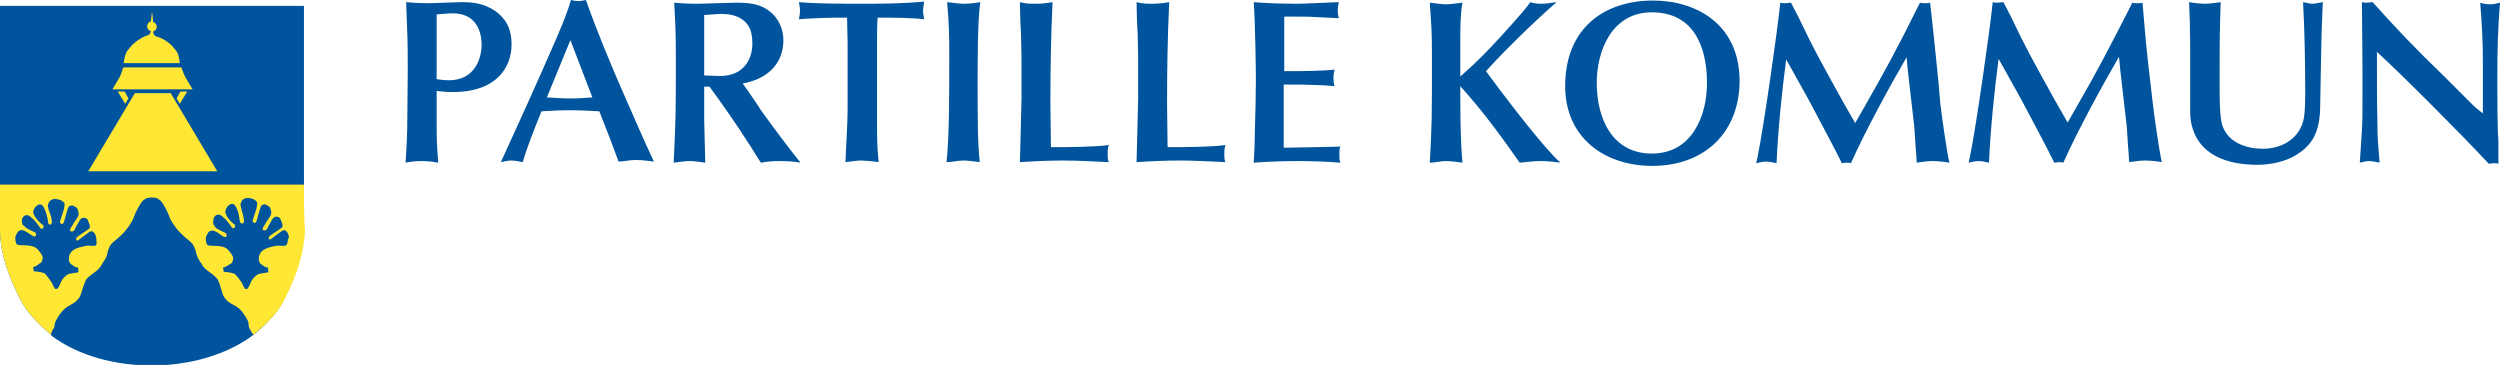
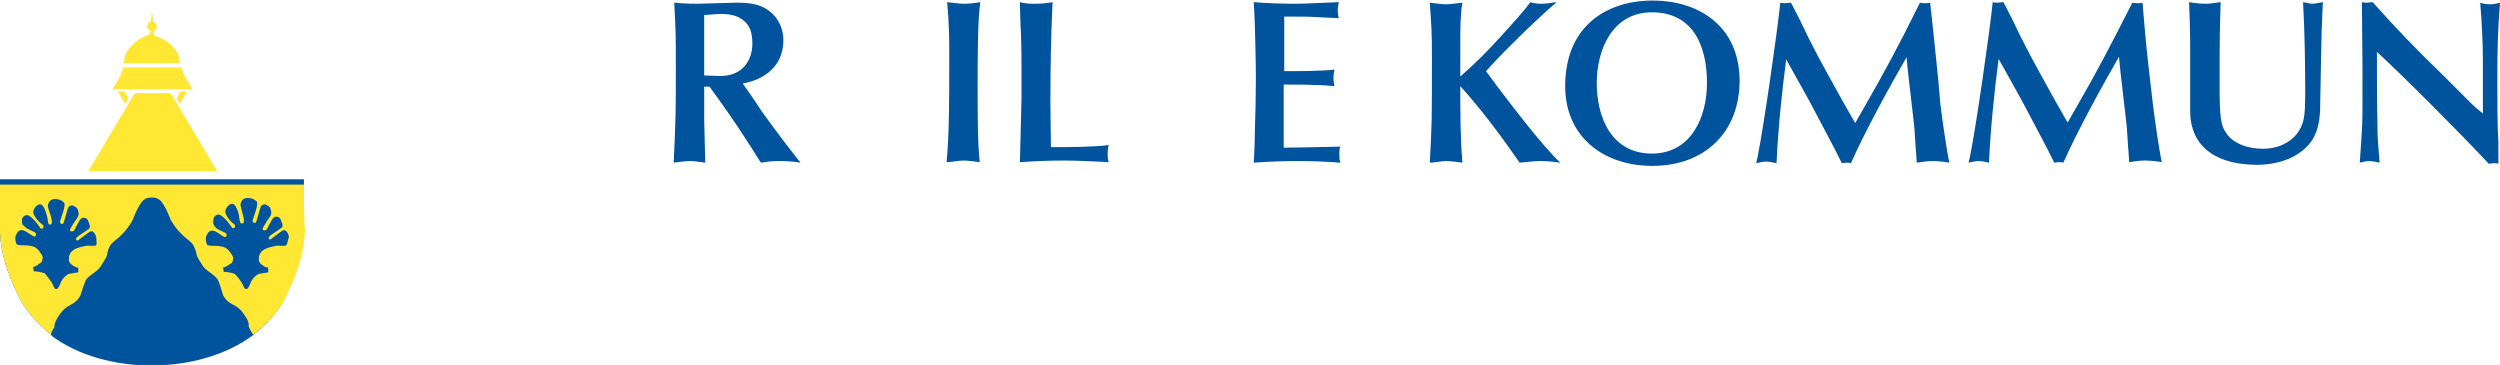
<svg xmlns="http://www.w3.org/2000/svg" version="1.1" id="Layer_1" x="0px" y="0px" viewBox="0 0 467.2 68.2" style="enable-background:new 0 0 467.2 68.2;" xml:space="preserve">
  <style type="text/css">
	.st0{fill:#00549E;}
	.st1{fill:#FFE734;}
</style>
  <g>
    <g>
-       <rect x="0" y="1.1" class="st0" width="56.8" height="33.4" />
      <path class="st0" d="M56.8,33.5c-2.6,0-54.2,0-56.8,0c0,0.8,0,8.1,0,9.7c0.1,4.3,1.5,8.1,3.5,12.2c1.7,3.6,5,6.3,6,7.1    c0,0,0,0,0,0l0.2,0.3c10,7.4,27.5,7.3,37.5-0.1l0,0h0c0.6-0.5,4.4-3.3,6.1-7.2c2-4.1,3.3-7.9,3.5-12.2    C56.8,41.6,56.8,34.3,56.8,33.5z" />
    </g>
    <g>
-       <path class="st0" d="M92.6,2.1c-2.1-1.5-4.3-1.7-6.4-1.7c-0.9,0-5,0.2-5.9,0.2c-2.2,0-3.4-0.1-4.4-0.2l0.2,5.5    c0.1,1.8,0.1,5.5,0.1,7.5l-0.1,10.7c0,1.1-0.1,2.8-0.3,6.3c1-0.2,1.9-0.3,3-0.3c1.1,0,2,0.1,3.1,0.3c-0.1-1.4-0.3-2.9-0.3-6.8V17    c1,0.1,1.7,0.2,3,0.2c8.4,0,11-4.8,11-8.9C95.6,5.1,94.3,3.3,92.6,2.1z M83.9,15c-0.8,0-1.5-0.1-2.3-0.2V2.7c1-0.1,2-0.2,3.1-0.2    c3.6,0,5.3,2.5,5.3,5.9C90,10.8,88.8,15,83.9,15z" />
-       <path class="st0" d="M109.5,0c-0.5,0.1-0.9,0.2-1.4,0.2c-0.5,0-1-0.1-1.4-0.2c-1,3.6-3.6,9.2-8,19.1l-5.1,11.2    c0.6-0.1,1.2-0.3,2-0.3c0.7,0,1.5,0.2,2.1,0.3c0.7-2.5,2.1-6.1,3.5-9.5c1.7-0.1,3.5-0.2,5.2-0.2c1.9,0,3.7,0.1,5.6,0.2l1.8,4.6    l1.8,4.8c0.8,0,2-0.3,3.2-0.3c1.2,0,2.7,0.2,3.4,0.3c-2-4.2-4.8-10.8-6.5-14.6C114.2,12.1,111.6,6,109.5,0z M106.7,18.4    c-1.5,0-3-0.1-4.5-0.2l4.4-10.7l4.1,10.7C109.4,18.3,108.1,18.4,106.7,18.4z" />
      <path class="st0" d="M140,17.3l-1.2-1.7c4-0.7,7.6-3.2,7.6-8.1c0-1.8-0.7-3.6-2-4.9c-1.9-1.8-4-2.1-6.8-2.1c-1,0-6.1,0.2-7.2,0.2    c-2.2,0-3.4-0.1-4.4-0.2c0.3,5.6,0.3,6.2,0.3,11.9c0,8.4,0,9.4-0.4,18c1-0.1,2-0.3,3-0.3c1.1,0,2,0.2,2.9,0.3c0-1.1-0.2-6.8-0.2-8    v-6.2h1c2.4,3.3,5.1,7.1,7.3,10.6c0.7,1,1.6,2.6,2.3,3.6c1.3-0.2,1.8-0.3,3.5-0.3c1.6,0,2.7,0.1,3.9,0.3c-2.7-3.4-3.9-5-7.4-9.8    C141.6,19.6,140.6,18.2,140,17.3z M131.6,14.1V2.8c0.7,0,2.3-0.2,3.1-0.2c1.4,0,2.9,0.2,4.1,1.1c1.5,1.1,1.8,2.7,1.8,4.5    c0,2.8-1.6,6-6,6C133.5,14.2,132.4,14.1,131.6,14.1z" />
-       <path class="st0" d="M160.9,0.7c-3.4,0-8.2,0-11.6-0.3c0.1,0.5,0.2,1.1,0.2,1.6c0,0.5-0.1,1.1-0.2,1.6c2.2-0.2,6.4-0.3,6.8-0.3    h2.2c0,1.7,0.1,3.2,0.1,4.8l0,12.2c0,3.3-0.3,6.7-0.4,10c1.6-0.2,2.2-0.3,3-0.3c0.5,0,1.9,0.1,3.2,0.3c-0.1-1.2-0.3-2.7-0.3-6V8.2    c0-1.7,0-3.3,0.1-4.9c3,0,6.1,0,8.7,0.3c-0.1-0.7-0.2-1.1-0.2-1.6c0-0.3,0.1-0.9,0.2-1.7C168.4,0.7,164.5,0.7,160.9,0.7z" />
      <path class="st0" d="M180.1,0.7c-0.7,0-2.3-0.2-3.1-0.3c0.4,4.2,0.4,7.3,0.4,10.1c0,7.5,0,14.7-0.5,19.8c1,0,2.2-0.3,3.1-0.3    c1,0,2.1,0.2,3.1,0.3c-0.4-3.5-0.4-8.2-0.4-14.7c0-4.4,0-11.9,0.5-15.2C182.1,0.6,181,0.7,180.1,0.7z" />
      <path class="st0" d="M197.2,27.5h-0.8c0-2.4-0.1-5.2-0.1-8.3c0-6.7,0.1-12.2,0.4-18.8c-1.1,0.2-2,0.3-3.1,0.3c-1.1,0-1.9,0-3-0.3    c0,0.8,0.1,4.8,0.2,5.7c0.1,3.9,0.1,4.3,0.1,6.2v6.1c0,1.1-0.3,11.2-0.3,11.9c3.2-0.2,5.5-0.3,8.3-0.3c2.4,0,6.1,0.2,8.3,0.3    c-0.2-0.6-0.2-0.8-0.2-1.5c0-1,0.1-1.3,0.2-1.7C204.7,27.5,198.5,27.5,197.2,27.5z" />
-       <path class="st0" d="M219,27.5h-0.8c0-2.4-0.1-5.2-0.1-8.3c0-6.7,0.1-12.2,0.4-18.8c-1.1,0.2-2,0.3-3.1,0.3s-1.9,0-3-0.3    c0,0.8,0.1,4.8,0.2,5.7c0.1,3.9,0.1,4.3,0.1,6.2v6.1c0,1.1-0.3,11.2-0.3,11.9c3.2-0.2,5.5-0.3,8.3-0.3c2.4,0,6.1,0.2,8.3,0.3    c-0.2-0.6-0.2-0.8-0.2-1.5c0-1,0.1-1.3,0.2-1.7C226.5,27.5,220.3,27.5,219,27.5z" />
      <path class="st0" d="M239.9,27.6V15.8c2,0,4.1,0,6.1,0.1c1.1,0,2.2,0.1,3.4,0.2c-0.1-0.3-0.2-0.9-0.2-1.5c0-0.7,0.1-1.1,0.2-1.6    c-2.3,0.3-7.2,0.3-9.4,0.3V3.1c4,0,4.4,0,6.1,0.1l4.1,0.2c-0.1-0.3-0.2-1-0.2-1.6c0-0.5,0.1-0.9,0.2-1.4c-3.1,0.1-6,0.3-8,0.3    c-2.4,0-5.8-0.1-7.9-0.3c0.3,4.4,0.4,12.8,0.4,14.6c0,2-0.1,7.3-0.2,9.9c0,1.8-0.1,3.6-0.2,5.5c2.8-0.2,5.5-0.3,8.2-0.3    c2.8,0,5.4,0.1,8,0.3c-0.2-0.5-0.2-0.9-0.2-1.6c0-0.6,0-1,0.2-1.4C246.6,27.5,241,27.6,239.9,27.6z" />
      <path class="st0" d="M280,16.4l-2.3-3.1c3.2-3.5,3.9-4.1,6.1-6.3c1.8-1.8,4.9-4.7,7.1-6.6c-1.3,0.2-2.2,0.3-2.9,0.3    c-0.7,0-1.6-0.1-2-0.3c-1.3,1.8-3.7,4.4-5.6,6.5c-2.5,2.7-4.2,4.5-7.5,7.4c0-2.3,0-4.8,0-6.9c0-1.6,0-4.8,0.4-6.9    c-1,0.1-2.1,0.3-3.1,0.3c-0.9,0-2-0.2-3-0.3c0.3,4.4,0.4,5.1,0.4,10.1c0,12,0,12.5-0.4,19.8c0.9,0,2.1-0.3,3-0.3    c1,0,2.3,0.2,3.1,0.3c-0.4-4.6-0.4-9.5-0.4-14.3c4.6,5.1,8,9.9,11.1,14.3c1.3-0.1,2.7-0.3,3.7-0.3c0.8,0,1.8,0,3.9,0.3    C288.5,27.6,282.2,19.3,280,16.4z" />
      <path class="st0" d="M308.9,0.1c-8.8,0-16.4,4.9-16.4,16c0,9.5,7.2,14.9,16.3,14.9c9.7,0,16.3-6.2,16.3-16    C325,4.5,317,0.1,308.9,0.1z M308.7,28.7c-7.5,0-10.3-6.7-10.3-13.2c0-6,2.8-13.2,10.3-13.2c7.6,0,10.3,6.1,10.3,13.2    C319,21.8,316.1,28.7,308.7,28.7z" />
      <path class="st0" d="M361.1,4.1l-0.4-3.6c-0.3,0.1-0.6,0.1-0.9,0.1c-0.3,0-0.7,0-1-0.1c-4.4,8.9-6.4,12.5-10.5,19.7l-1.6,2.8    l-2.4-4.2c-4.1-7.4-5.4-9.7-8.2-15.6l-1.4-2.7c-0.3,0-0.7,0.1-1,0.1c-0.4,0-0.7,0-1-0.1c-0.5,5.1-3.1,23.2-4.2,28.6l-0.3,1.4    c0.6-0.1,1.1-0.3,1.8-0.3c0.5,0,1.2,0.1,2,0.3c0.3-6.5,1-13.3,1.8-19.4c0.6,1.1,3.7,6.6,4.4,7.9c3.3,6.3,4.4,8.2,6,11.5    c0.3,0,0.6-0.1,0.8-0.1c0.3,0,0.6,0,0.9,0.1c2.6-5.9,7.5-14.8,10.4-19.8c0.1,1.8,1.2,10.6,1.4,12.6c0.1,0.8,0.3,4.7,0.4,5.5    l0.1,1.6c1.4-0.2,2.1-0.3,3-0.3c0.6,0,2.1,0.1,3.1,0.3c-0.5-2.2-1.4-8.5-1.7-11.1C362.2,14,361.6,9.2,361.1,4.1z" />
      <path class="st0" d="M400.7,4.1l-0.3-3.6c-0.3,0.1-0.6,0.1-0.9,0.1c-0.3,0-0.7,0-1-0.1C394,9.3,392.1,13,388,20.1l-1.6,2.8    l-2.4-4.2c-4.1-7.4-5.4-9.7-8.2-15.6l-1.4-2.7c-0.3,0-0.7,0.1-1,0.1c-0.4,0-0.7,0-1-0.1c-0.5,5.1-3.1,23.2-4.2,28.6l-0.3,1.4    c0.6-0.1,1.1-0.3,1.8-0.3c0.5,0,1.2,0.1,2,0.3c0.3-6.5,1-13.3,1.8-19.4c0.6,1.1,3.7,6.6,4.4,7.9c3.3,6.3,4.4,8.2,6,11.5    c0.3,0,0.6-0.1,0.8-0.1c0.3,0,0.6,0,0.9,0.1c2.6-5.9,7.5-14.8,10.4-19.8c0.1,1.8,1.2,10.6,1.4,12.6c0.1,0.8,0.3,4.7,0.4,5.5    l0.1,1.6c1.4-0.2,2.1-0.3,3-0.3c0.6,0,2.1,0.1,3.1,0.3c-0.5-2.2-1.4-8.5-1.7-11.1C401.7,14,401.1,9.2,400.7,4.1z" />
      <path class="st0" d="M430.4,0.4c0.3,5.7,0.4,11.4,0.4,17c0,3.6-0.2,4.9-0.6,5.9c-1,2.7-3.8,4.5-7.3,4.5c-3,0-5.4-1-6.7-2.7    s-1.4-3.3-1.4-10.2c0-3.8,0-7.9,0.1-11.2l0.1-3.3c-0.9,0.1-1.9,0.3-2.8,0.3s-2-0.1-3.1-0.3c0.1,2.2,0.2,5.6,0.2,7.8v11.9    c0,0.4,0,1.7,0.1,2.3c1,6.8,7.2,8.4,12.5,8.4c2.4,0,5.3-0.6,7.3-1.9c2.9-1.8,4.4-4.2,4.4-9.3c0.1-4.4,0.2-13.4,0.4-17.1l0.1-2.1    c-0.7,0.1-1.4,0.3-2,0.3C431.7,0.7,431,0.5,430.4,0.4z" />
      <path class="st0" d="M466.7,15.2c0-6.4,0.1-9.5,0.5-14.7c-0.5,0.1-1,0.3-1.8,0.3c-0.8,0-1.4-0.1-1.9-0.3c0.3,3.6,0.5,7.3,0.5,11    v9.7c-1-0.8-1.4-1.1-2.2-1.9l-5.1-5.1c-5.3-5.1-9.2-9.2-13.3-13.8c-0.4,0-0.7,0.1-1,0.1c-0.3,0-0.7,0-1-0.1    c0,4.1,0.1,8.2,0.1,12.3v5.9c0,1.2,0,4.5-0.1,5.7l-0.4,6.1c0.5-0.1,1.1-0.3,1.7-0.3c0.6,0,1.5,0.2,2,0.3c-0.3-4-0.4-4.4-0.4-7    c-0.1-4.6-0.1-7.8-0.1-13.7c4.6,4.2,15.3,14.9,20.9,20.9c0.3,0,0.6-0.1,0.9-0.1c0.3,0,0.6,0,0.9,0.1c0-1.1,0-3.4,0-4.3    C466.7,24,466.7,17.7,466.7,15.2z" />
    </g>
    <g>
      <polygon class="st1" points="31.9,17.4 25.2,17.4 16.5,32 40.6,32   " />
      <path class="st1" d="M34.8,14.7c-0.6-1-0.7-1.7-0.9-2.1H23.1c-0.3,0.4-0.3,1.1-0.9,2.1c-0.6,1-1.2,2-1.2,2H36    C36,16.7,35.4,15.7,34.8,14.7z" />
      <path class="st1" d="M23.4,19.4l0.6-1l-0.7-1.3c0,0-0.8,0-1.3,0L23.4,19.4z" />
      <path class="st1" d="M32.1,8.5c-1.3-1.2-2.3-1.5-2.6-1.6c-0.3-0.1-0.6-0.1-0.8-0.6c0-0.1-0.1-0.3-0.1-0.4l0,0    c0.4-0.1,0.7-0.5,0.7-0.9c0-0.4-0.3-0.8-0.7-0.9v0c0-0.8-0.2-1.9-0.2-1.9S28.3,3.2,28.2,4v0c-0.4,0.1-0.7,0.5-0.7,0.9    c0,0.5,0.3,0.8,0.7,0.9v0c0,0.1-0.1,0.2-0.1,0.3c-0.2,0.5-0.5,0.5-0.8,0.6c-0.3,0.1-1.3,0.5-2.6,1.7c-1,1.3-1.2,1-1.6,3.4h10.5    C33.3,9.5,33.1,9.8,32.1,8.5z" />
      <path class="st1" d="M33.6,19.4l1.4-2.3c-0.5,0-1.3,0-1.3,0L33,18.4L33.6,19.4z" />
      <path class="st1" d="M56.8,34.5c-2.6,0-54.2,0-56.8,0c0,0.8,0,7.1,0,8.7c0.1,4.3,1.5,8.1,3.5,12.2c1.7,3.6,5,6.3,6,7.1    c0.3-0.8,0.1-0.4,0.5-1.1c0.4-0.3-0.3-0.6,1.2-2.7c1.5-2.1,2.6-1.4,3.8-3.4c0.5-1.6,0.9-2.8,1.2-3.2c1.2-1.2,2.2-1.4,2.9-2.8    c0.7-1.1,0.9-1.3,1-2.2c0.3-1,0.6-1.4,0.7-1.5c0.4-0.5,1.4-1.1,2.3-2.1c0.9-1,1.5-2,1.7-2.4c0.6-1.6,1.2-2.8,1.9-3.6    c0.6-0.4,0.4-0.5,1.6-0.6h0.1c1.2,0.1,1,0.2,1.6,0.6c0.7,0.8,1.3,2,1.9,3.6c0.2,0.3,0.8,1.4,1.7,2.3c0.9,1,1.9,1.6,2.3,2.1    c0.1,0.1,0.4,0.5,0.7,1.5c0.2,0.9,0.3,1.2,1,2.2c0.7,1.4,1.7,1.5,2.9,2.8c0.4,0.4,0.7,1.6,1.2,3.2c1.2,2.1,2.3,1.3,3.8,3.4    c1.5,2.1,0.7,2,1.1,2.7c0.4,0.8,0.4,0.8,0.7,1.2l0.1,0h0c0.6-0.5,4.4-3.3,6.1-7.2c2-4.1,3.3-7.9,3.5-12.2    C56.8,41.6,56.8,35.3,56.8,34.5z M17.8,45.9c-0.4,0.1-0.9,0-1.5,0c-0.6,0.1-1.4,0.3-1.7,0.4c-0.5,0.2-1.4,0.5-1.7,1.6    c0,1.1-0.2,0.6,0.3,1.4c0.7,0.5,0.9,0.7,1.4,0.7c0,0.6,0.1,0.6,0,0.9c-0.5,0.1-0.8,0.1-1.8,0.3c-0.7,0.4-1.2,1-1.4,1.5    c-0.2,0.5-0.3,0.8-0.7,1.3c-0.5,0-0.1,0-0.4,0c-0.4-0.6-0.3-0.6-0.7-1.3c-0.4-0.6-0.8-1.1-1.2-1.6c-0.7-0.3-1.8-0.4-2.1-0.4    c0-0.4-0.1-0.4-0.1-0.8c0.4-0.1,0.8-0.3,1.1-0.6c0.4-0.2,0.6-0.3,0.7-1.2c-0.2-0.7-0.9-1.5-1.3-1.8c-1.1-0.7-3-0.3-3.5-0.6    c-0.3-0.2-0.4-1.1-0.3-1.6c0.3-0.4,0.3-1,1.1-1.1c0.7-0.1,2.1,1.3,2.5,1.2c0.2-0.1,0.3-0.3,0.2-0.6c-0.1-0.3-1.7-0.7-2.1-1.3    C4.1,41.9,4.1,42,4.1,41c0-0.2,0.5-1.1,1.3-0.7c1.1,0.7,1.9,2,2.2,2.4c0.4,0.1,0.6,0,0.5-0.6c-0.3-0.2-1.4-1-1.9-2.3    c0-1,0.9-1.7,1.4-1.6c0.5,0.1,0.9,1.1,1.1,1.9C9,41,8.9,41.5,9.1,41.9c0.2,0.1,0.6,0.2,0.6-0.5c-0.1-1.1-0.4-1.5-0.6-2.2    c-0.1-0.6-0.3-0.7,0-1.3c0.1-0.3,0.6-0.8,1.4-0.7c0.8,0.1,1.1,0.3,1.5,0.7c0.2,0.5-0.1,1.4-0.4,2.3c-0.4,1.3-0.5,1.3-0.3,1.5    c0.2,0.2,0.4,0.3,0.6-0.1c0.2-0.5,0.7-2.6,0.9-2.9s0.5-0.3,0.8-0.3c0.7,0.4,0.7,0.3,0.9,0.7c0.1,0.4,0.4,0.8,0,1.5    c-0.4,0.7-0.6,0.8-0.9,1.4c-0.4,0.6-0.7,1.1-0.4,1.2c0.2,0.1,0.5,0.1,0.7-0.2c0.2-0.4,0.6-1.2,0.8-1.5c0.2-0.3,0.2-0.5,0.7-0.8    c0.6,0,0.7,0,1,0.4c0.2,0.6,0.6,1.2,0.3,1.6c-0.5,0.4-0.6,0.4-1.3,0.9c-0.7,0.5-1,0.6-1.2,1c0.1,0.7,0.4,0.3,1.2-0.3    c0.9-0.6,1.3-1.1,1.8-1.1c0.4,0.2,0.7,0.6,0.8,1.3C18,45.3,18.2,45.8,17.8,45.9z M53.3,45.9c-0.4,0.1-0.9,0-1.5,0    c-0.6,0.1-1.4,0.3-1.7,0.4c-0.5,0.2-1.4,0.5-1.7,1.6c0,1.1-0.2,0.6,0.3,1.4c0.7,0.5,0.9,0.7,1.4,0.7c0,0.6,0.1,0.6,0,0.9    c-0.5,0.1-0.8,0.1-1.8,0.3c-0.7,0.4-1.2,1-1.4,1.5c-0.2,0.5-0.3,0.8-0.7,1.3c-0.5,0-0.1,0-0.4,0c-0.4-0.6-0.3-0.6-0.7-1.3    c-0.4-0.6-0.8-1.1-1.2-1.5c-0.7-0.3-1.8-0.4-2.1-0.4c0-0.4-0.1-0.4-0.1-0.8c0.4-0.1,0.8-0.3,1.2-0.6c0.4-0.2,0.6-0.3,0.7-1.2    c-0.2-0.7-0.9-1.5-1.3-1.8c-1.1-0.7-3-0.3-3.5-0.6c-0.3-0.2-0.4-1.1-0.3-1.6c0.3-0.4,0.3-1,1.1-1.1s2.1,1.3,2.5,1.2    c0.3-0.1,0.3-0.3,0.2-0.6c-0.1-0.3-1.7-0.7-2.1-1.3c-0.4-0.6-0.4-0.5-0.3-1.5c0-0.2,0.5-1.1,1.3-0.7c1.1,0.7,1.9,2,2.2,2.4    c0.4,0.1,0.6,0,0.5-0.6c-0.3-0.2-1.4-1-1.8-2.3c0-1,0.9-1.7,1.4-1.6c0.5,0.1,0.9,1.1,1.1,1.9c0.2,0.9,0.1,1.3,0.4,1.7    c0.2,0.1,0.6,0.2,0.6-0.5c-0.1-1.1-0.4-1.5-0.5-2.2c-0.1-0.6-0.3-0.7,0-1.3c0.1-0.3,0.6-0.8,1.4-0.7c0.8,0.1,1.1,0.3,1.5,0.7    c0.2,0.5-0.1,1.4-0.4,2.3c-0.4,1.3-0.5,1.3-0.3,1.5c0.2,0.2,0.4,0.3,0.6-0.1c0.2-0.5,0.7-2.6,0.9-2.9s0.5-0.3,0.8-0.3    c0.7,0.4,0.7,0.3,0.9,0.7c0.1,0.4,0.4,0.8,0,1.5c-0.4,0.7-0.6,0.8-0.9,1.4c-0.4,0.6-0.7,1.1-0.4,1.2c0.2,0.1,0.5,0.1,0.7-0.2    c0.2-0.4,0.6-1.2,0.8-1.5c0.2-0.3,0.2-0.5,0.7-0.8c0.6,0,0.7,0,1,0.4c0.2,0.6,0.6,1.2,0.3,1.6c-0.5,0.4-0.6,0.4-1.3,0.9    c-0.7,0.5-1,0.6-1.2,1c0.1,0.7,0.4,0.3,1.2-0.3c0.9-0.6,1.3-1.1,1.8-1.1c0.4,0.2,0.7,0.6,0.8,1.3C53.6,45.3,53.8,45.8,53.3,45.9z" />
    </g>
  </g>
</svg>